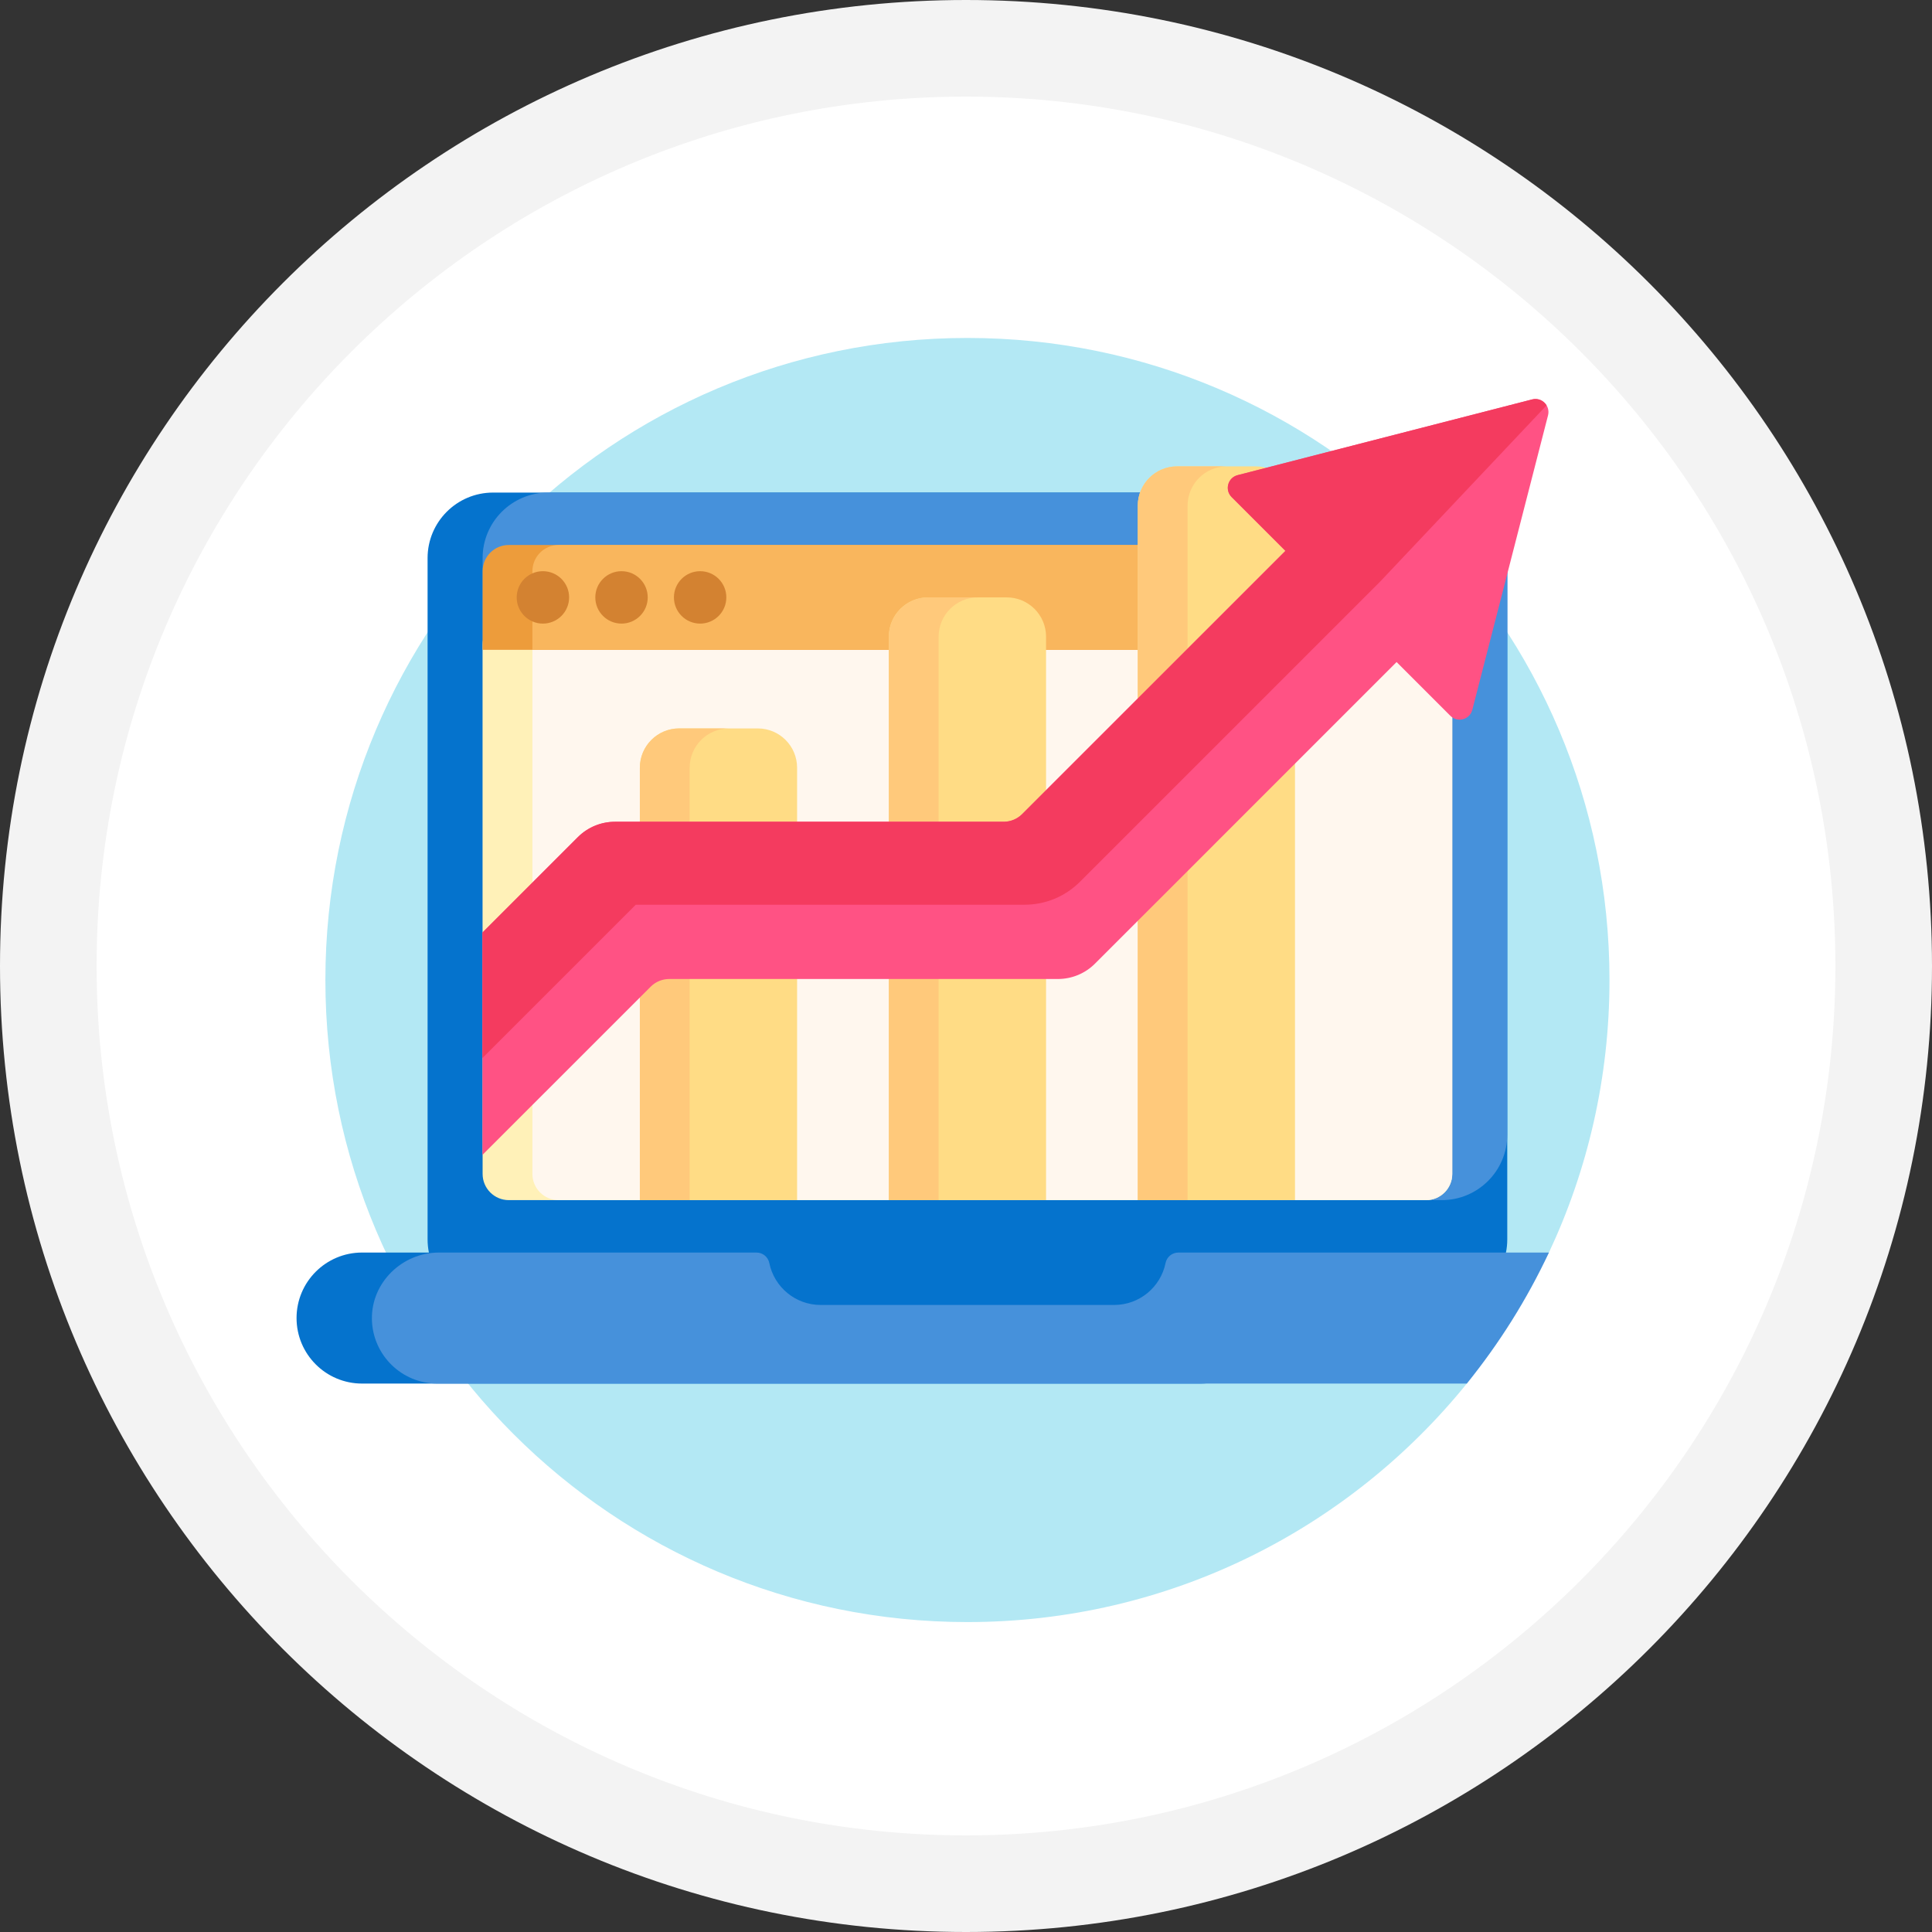
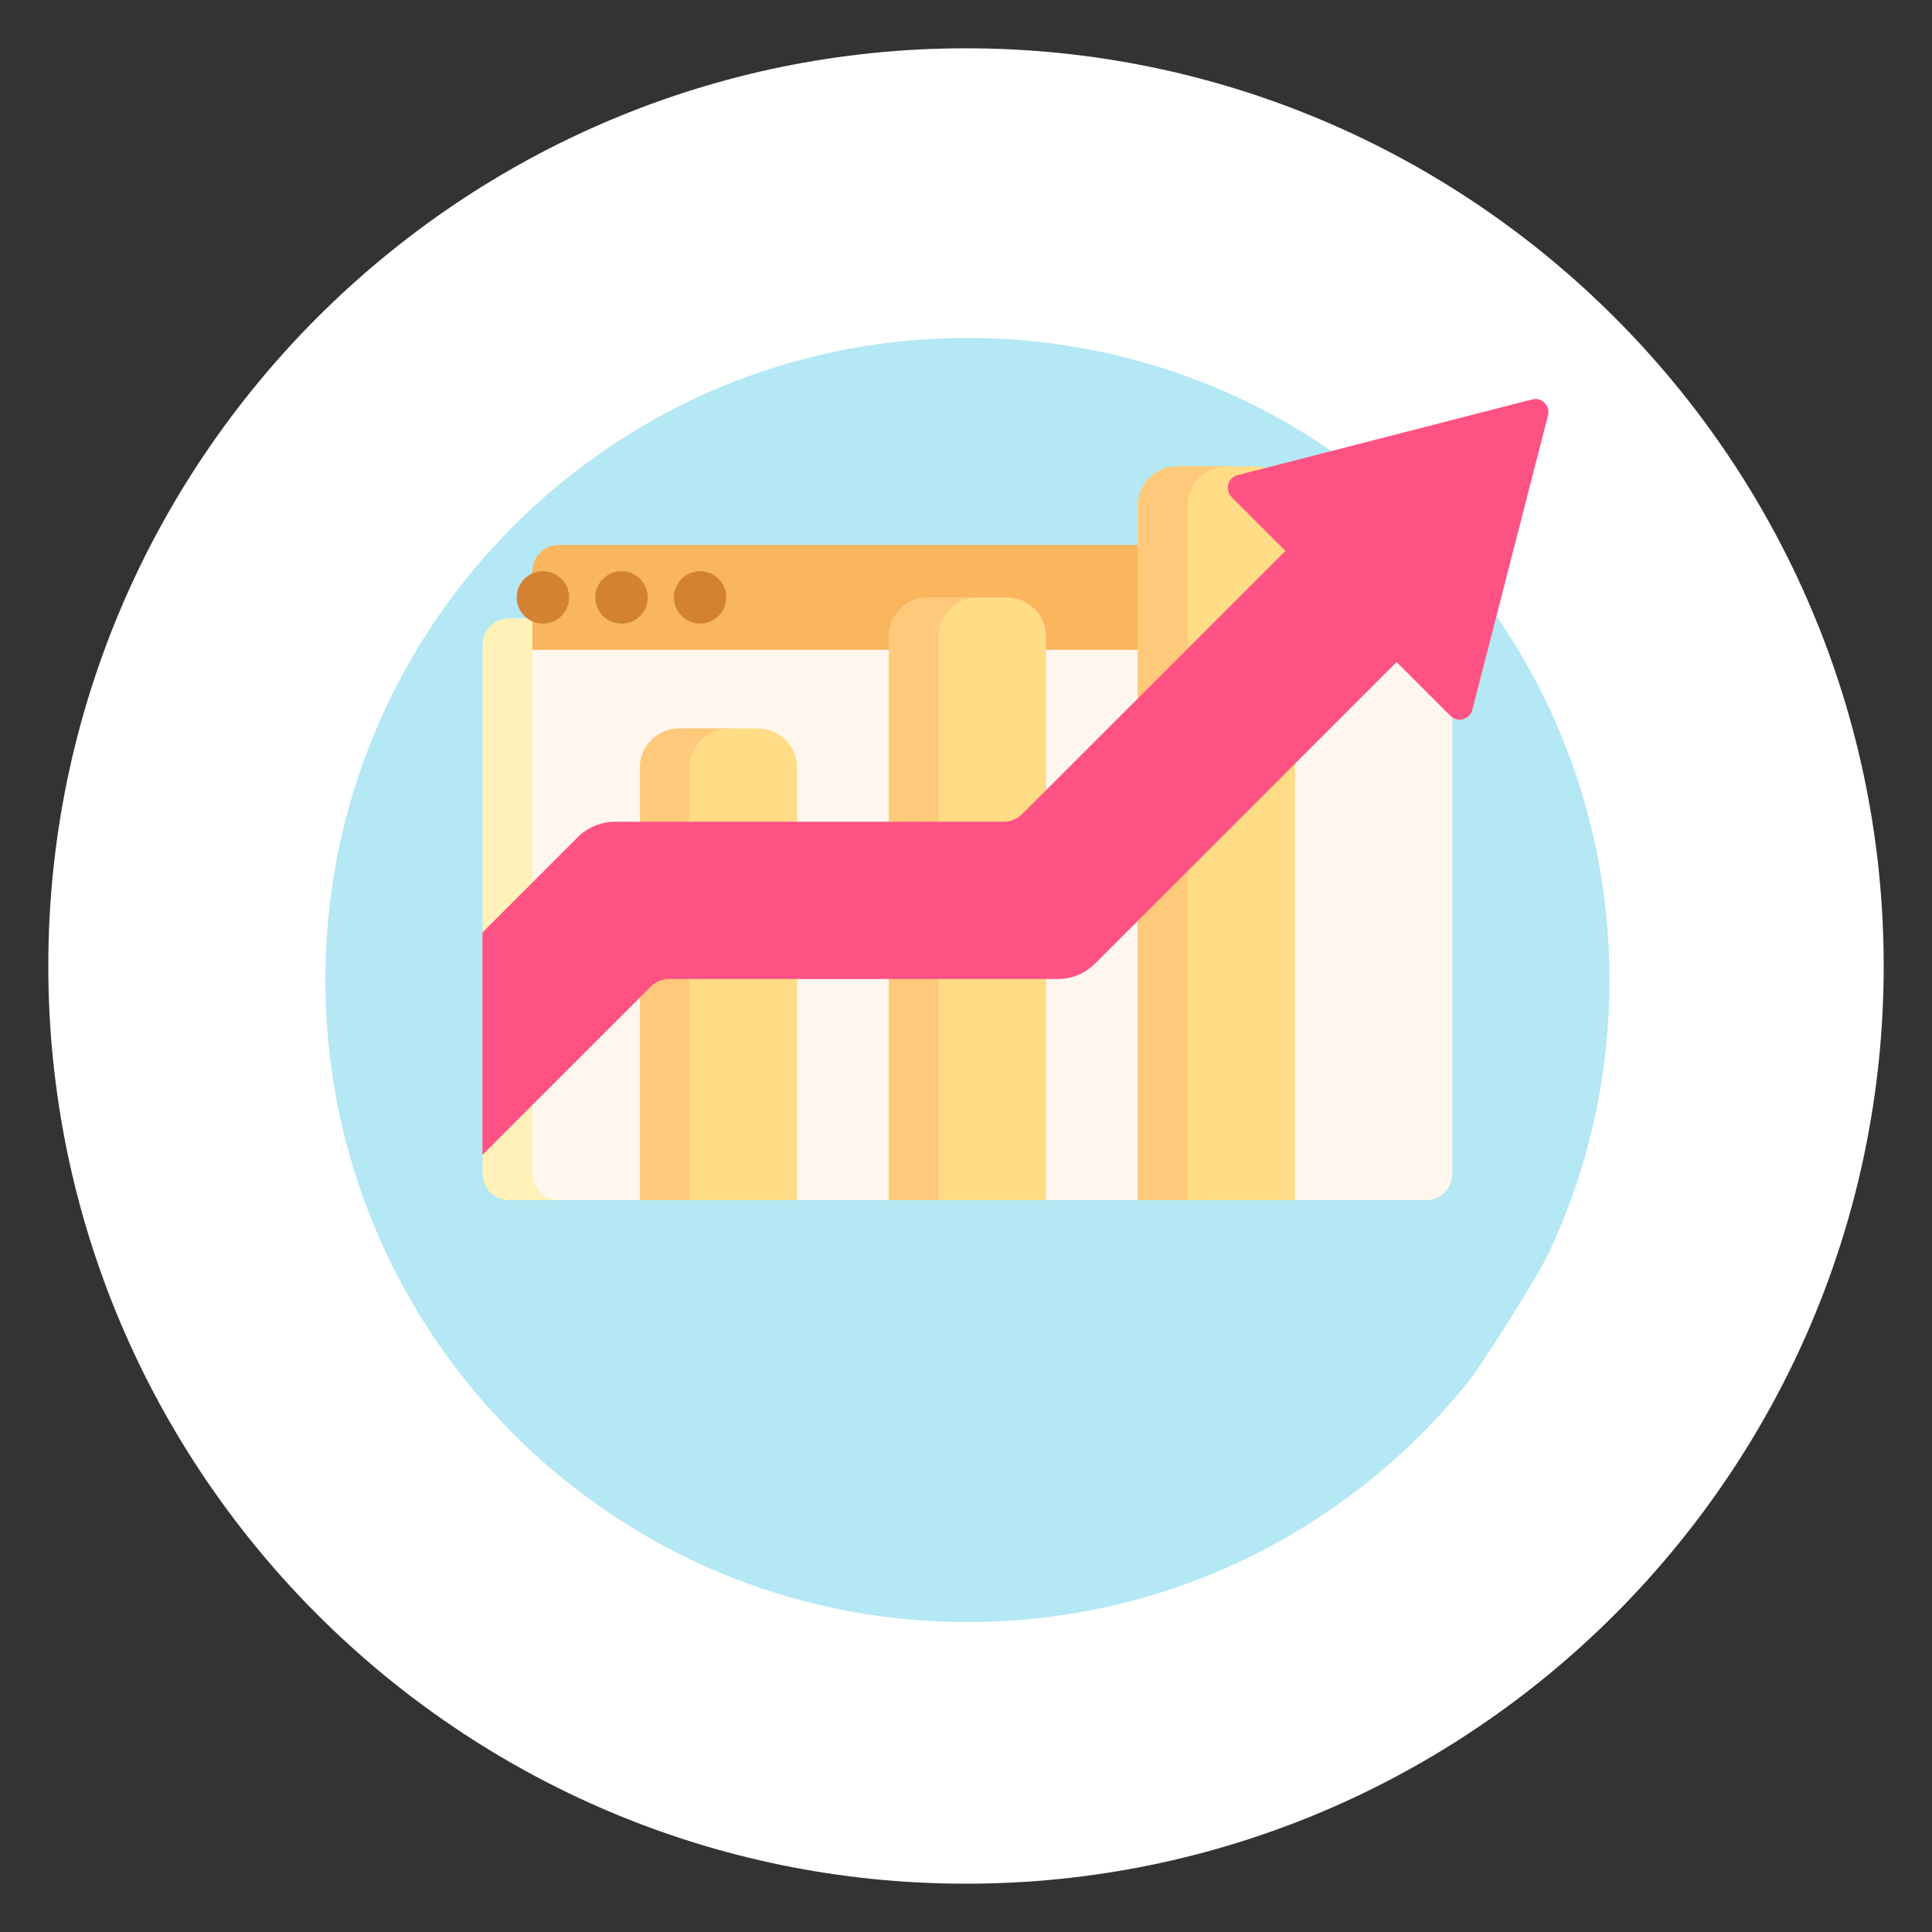
<svg xmlns="http://www.w3.org/2000/svg" id="Layer_1" x="0px" y="0px" width="200px" height="200px" viewBox="0 0 200 200" xml:space="preserve">
  <rect x="0" y="0" width="200" height="200" fill="#333333" stroke="none" />
  <g>
    <path fill="#FFFFFF" d="M100,195c-52.383,0-95-42.617-95-95C5,47.617,47.617,5,100,5s95,42.617,95,95  C195,152.382,152.383,195,100,195z" />
-     <path fill="#F3F3F3" d="M100,10c49.626,0,90,40.374,90,90c0,49.625-40.374,90-90,90s-90-40.375-90-90C10,50.374,50.374,10,100,10   M100,0C44.771,0,0,44.771,0,100c0,55.228,44.771,100,100,100c55.229,0,100-44.771,100-100C200,44.771,155.229,0,100,0L100,0z" />
  </g>
  <g>
    <path fill="#B3E8F4" d="M166.613,101.45c0,10.088-2.248,19.65-6.27,28.216c-1.097,2.338-6.758,11.41-8.503,13.564  c-12.185,15.059-30.813,24.686-51.692,24.686c-36.708,0-66.464-29.758-66.464-66.466s29.757-66.465,66.464-66.465  C136.856,34.985,166.613,64.742,166.613,101.45z" />
-     <path fill="#0573CD" d="M156.032,57.772v70.535c0,3.746-3.036,6.781-6.781,6.781h-18.312c0.088,0.439,0.136,0.893,0.136,1.357  c0,3.745-3.037,6.782-6.782,6.782H37.481c-3.746,0-6.782-3.037-6.782-6.782c0-3.746,3.036-6.782,6.782-6.782h6.918  c-0.089-0.439-0.136-0.893-0.136-1.356V57.772c0-3.745,3.036-6.781,6.783-6.781h98.205  C152.996,50.992,156.032,54.027,156.032,57.772z" />
-     <path fill="#4691DB" d="M49.96,117.456V57.772c0-3.745,3.036-6.781,6.784-6.781h92.507c3.745,0,6.781,3.036,6.781,6.781v59.683  c0,3.746-3.036,6.781-6.781,6.781H56.744C52.996,124.237,49.96,121.202,49.96,117.456z M131.821,129.664L131.821,129.664h-9.837  c-0.645,0-1.199,0.453-1.326,1.085c-0.504,2.477-2.692,4.34-5.318,4.34H84.956c-2.624,0-4.814-1.864-5.317-4.34  c-0.127-0.632-0.683-1.085-1.327-1.085H45.433c-3.801,0-7.005,3.11-6.933,6.913c0.07,3.686,3.079,6.651,6.78,6.651h0.61h0.001  h105.952c3.351-4.141,6.214-8.691,8.501-13.564H131.821z" />
    <path fill="#FFF1B8" d="M150.337,66.725v54.8c0,1.499-1.217,2.712-2.712,2.712H52.673c-1.498,0-2.713-1.213-2.713-2.712v-54.8  c0-1.498,1.215-2.713,2.713-2.713h94.952C149.12,64.012,150.337,65.228,150.337,66.725z" />
    <path fill="#FFF7EE" d="M150.337,66.725v54.8c0,1.499-1.217,2.712-2.712,2.712H57.828c-1.499,0-2.713-1.213-2.713-2.712v-54.8  c0-1.498,1.214-2.713,2.713-2.713h89.797C149.12,64.012,150.337,65.228,150.337,66.725z" />
-     <path fill="#ED9C3B" d="M150.337,59.129v8.139H49.96v-8.139c0-1.498,1.215-2.713,2.713-2.713h94.952  C149.12,56.416,150.337,57.631,150.337,59.129z" />
    <path fill="#F9B65D" d="M150.337,59.129v8.139H55.115v-8.139c0-1.498,1.214-2.713,2.713-2.713h89.797  C149.12,56.416,150.337,57.631,150.337,59.129z" />
    <path fill="#D38231" d="M58.915,61.841c0,1.499-1.216,2.714-2.715,2.714s-2.712-1.216-2.712-2.714c0-1.498,1.214-2.712,2.712-2.712  S58.915,60.344,58.915,61.841z M64.339,59.129c-1.499,0-2.713,1.215-2.713,2.712c0,1.499,1.214,2.714,2.713,2.714  s2.713-1.216,2.713-2.714C67.052,60.344,65.837,59.129,64.339,59.129z M72.478,59.129c-1.498,0-2.713,1.215-2.713,2.712  c0,1.499,1.215,2.714,2.713,2.714c1.499,0,2.712-1.216,2.712-2.714C75.189,60.344,73.976,59.129,72.478,59.129z" />
    <path fill="#FFDC85" d="M108.288,65.912v58.325H92.01V65.912c0-2.247,1.821-4.07,4.069-4.07h8.137  C106.465,61.841,108.288,63.665,108.288,65.912z M78.445,75.406h-8.138c-2.248,0-4.07,1.823-4.07,4.07v44.761h16.278V79.476  C82.516,77.229,80.693,75.406,78.445,75.406z M129.99,48.278h-8.139c-2.248,0-4.069,1.821-4.069,4.069v71.89h16.276v-71.89  C134.059,50.099,132.237,48.278,129.99,48.278z" />
    <path fill="#FFC97B" d="M70.308,75.406h5.153c-2.247,0-4.068,1.823-4.068,4.07v44.761h-5.154V79.476  C66.238,77.229,68.06,75.406,70.308,75.406z M121.852,48.278c-2.248,0-4.069,1.821-4.069,4.069v71.89h5.154v-71.89  c0-2.248,1.821-4.069,4.069-4.069H121.852z M92.01,65.912v58.325h5.155V65.912c0-2.247,1.821-4.07,4.068-4.07H96.08  C93.832,61.841,92.01,63.665,92.01,65.912z" />
    <path fill="#FF5284" d="M160.252,42.998l-7.838,30.481c-0.261,1.017-1.529,1.364-2.273,0.621l-5.566-5.566l-24.079,24.08  l-7.142,7.14c-1.019,1.02-2.397,1.591-3.838,1.591H69.279c-0.719,0-1.411,0.285-1.918,0.794l-17.417,17.415V96.536l9.88-9.88  c1.018-1.017,2.398-1.587,3.836-1.587h40.238c0.72,0,1.409-0.286,1.918-0.795l2.142-2.142l25.109-25.107l-5.566-5.567  c-0.744-0.743-0.397-2.012,0.62-2.272l30.482-7.838C159.599,41.089,160.509,41.999,160.252,42.998z" />
-     <path fill="#F43B5F" d="M160.101,41.961l-17.21,18.227l-28.438,28.438l-2.647,2.648c-1.538,1.536-3.58,2.383-5.754,2.383H65.813  l-15.87,15.869V96.536l9.88-9.88c1.018-1.017,2.398-1.587,3.836-1.587h40.238c0.72,0,1.409-0.286,1.918-0.795l2.142-2.142  l25.109-25.107l-5.566-5.567c-0.744-0.743-0.397-2.012,0.62-2.272l30.482-7.838C159.223,41.187,159.808,41.478,160.101,41.961z" />
  </g>
</svg>